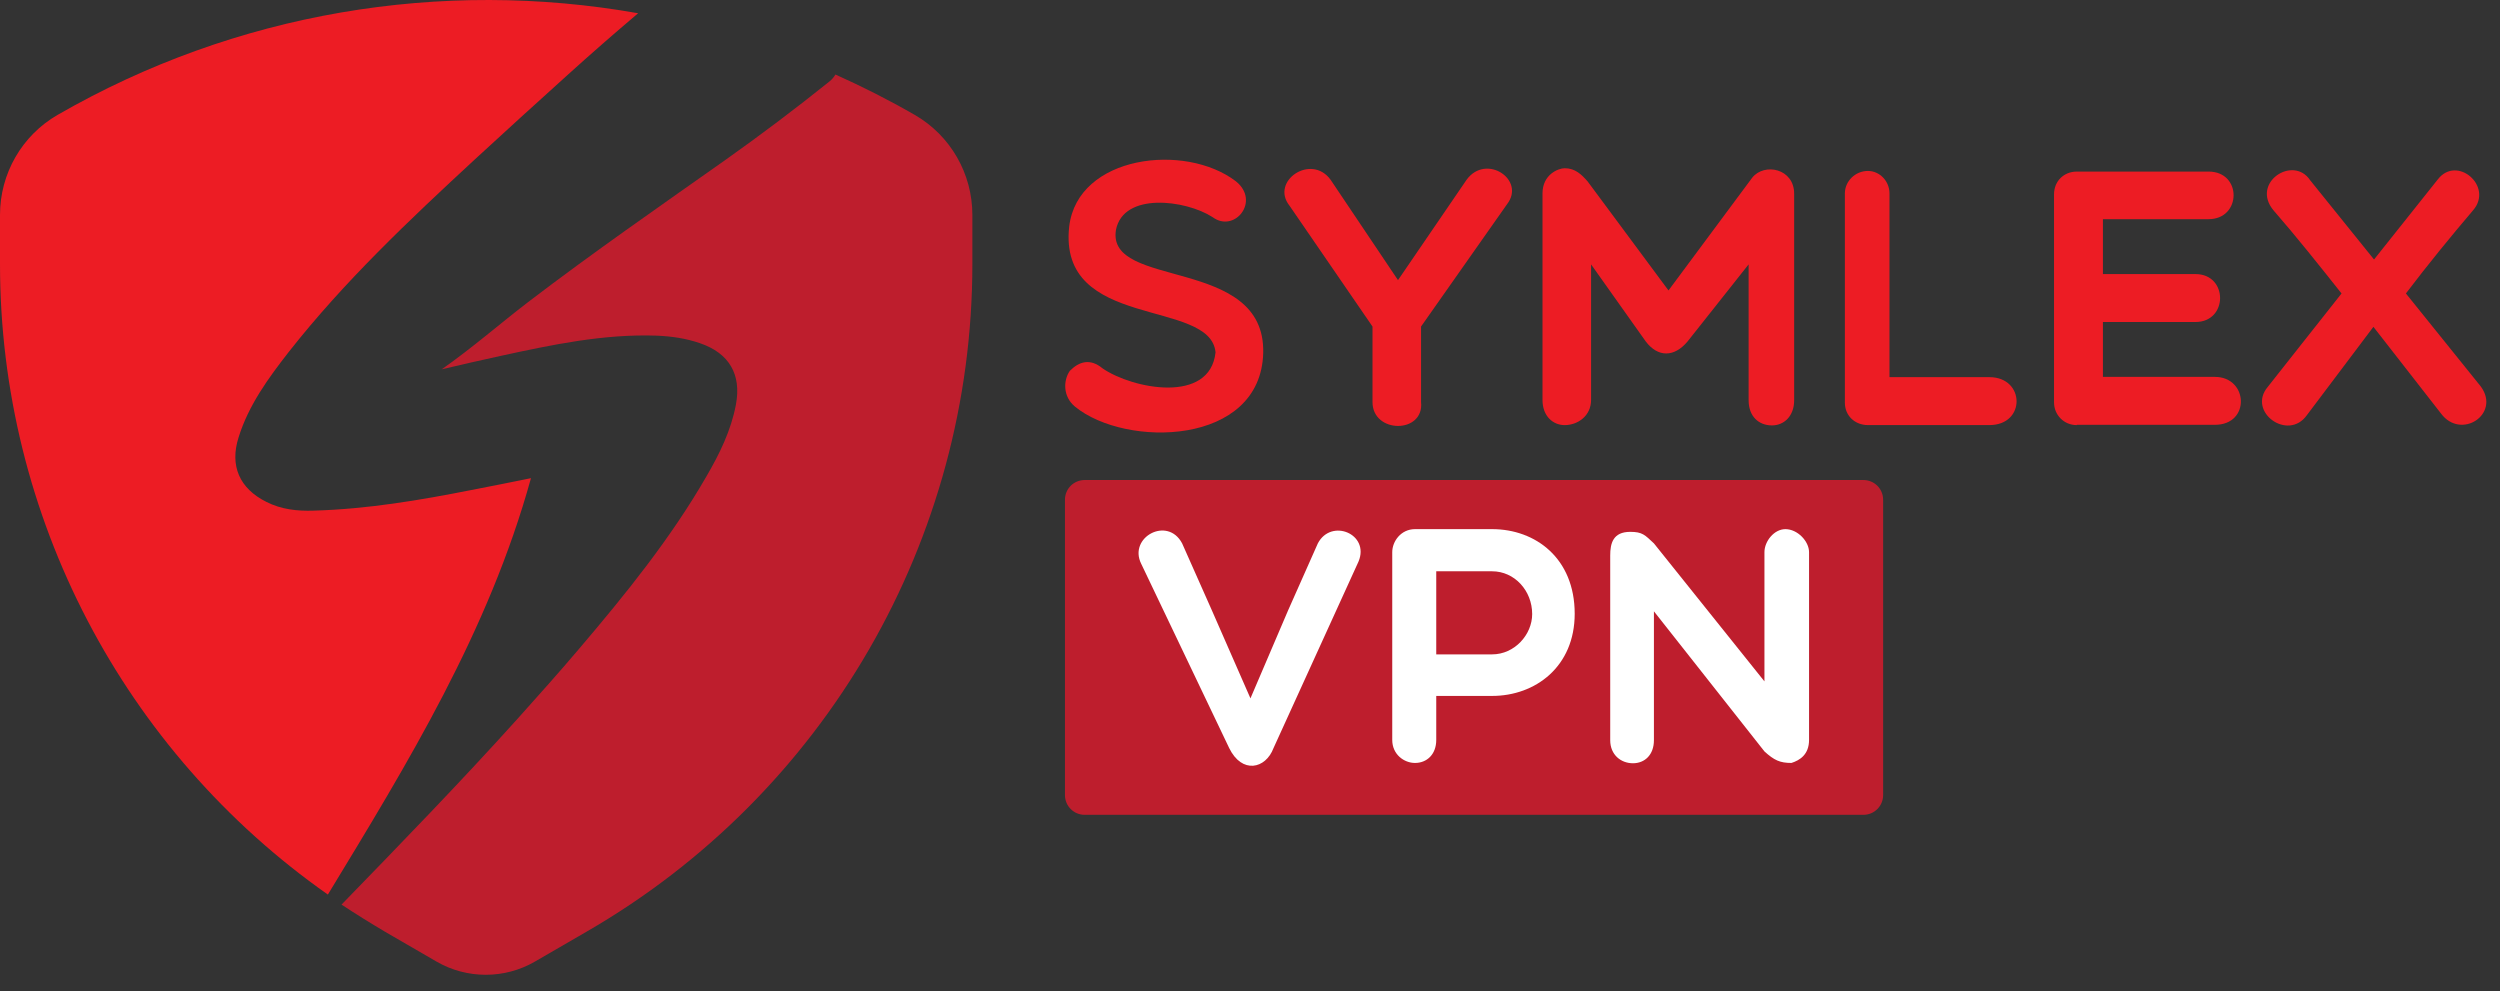
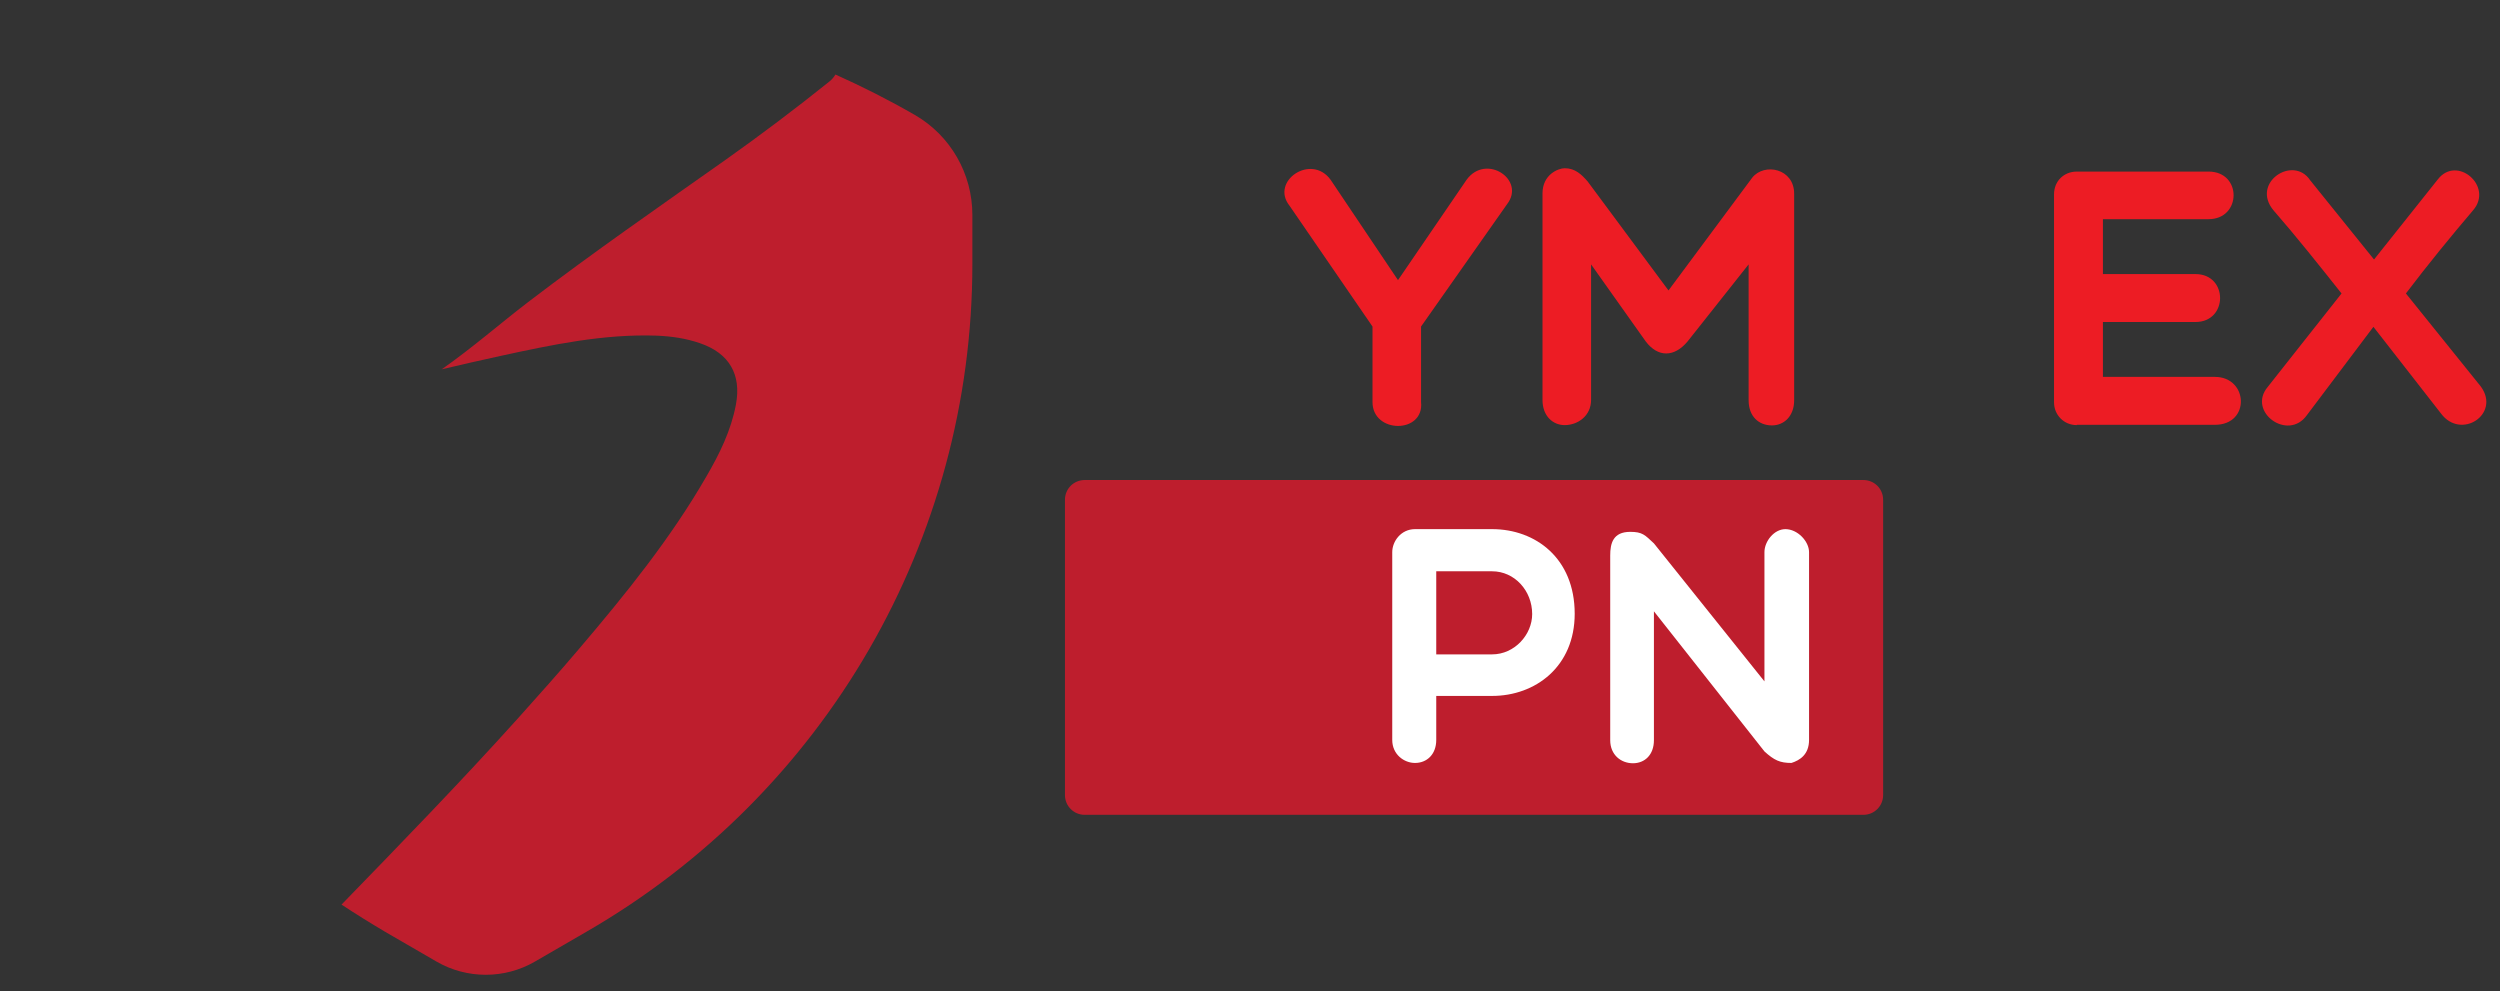
<svg xmlns="http://www.w3.org/2000/svg" width="116" height="46" viewBox="0 0 116 46" fill="none">
  <rect x="0" y="0" width="116" height="46" fill="#333333" stroke="none" />
-   <path d="M49.611 10.508C50.006 7.201 54.992 6.61 57.345 8.412C58.5 9.34 57.274 10.832 56.26 10.072C55.007 9.27 52.133 8.904 51.781 10.663C51.316 13.449 58.725 11.859 58.613 16.376C58.5 20.696 52.231 20.795 49.879 18.867C49.316 18.403 49.33 17.657 49.64 17.207C50.076 16.77 50.583 16.616 51.161 17.094C52.555 18.051 56.147 18.755 56.401 16.348C56.161 13.829 49.076 15.349 49.611 10.508Z" fill="#ED1C24" />
  <path d="M59.838 9.551C58.922 8.411 60.838 7.102 61.74 8.341L64.867 12.998L68.05 8.341C68.952 7.102 70.811 8.341 69.924 9.48L65.937 15.151V18.655C66.092 20.133 63.684 20.133 63.684 18.655V15.151L59.838 9.551Z" fill="#ED1C24" />
  <path d="M73.826 12.267V18.557C73.826 19.302 73.206 19.725 72.6 19.725C72.051 19.725 71.572 19.302 71.572 18.557V8.974C71.572 8.087 72.318 7.806 72.6 7.806C73.093 7.806 73.389 8.101 73.671 8.425L77.418 13.477L81.305 8.242C81.869 7.538 83.249 7.82 83.249 8.988V18.571C83.249 19.317 82.77 19.739 82.221 19.739C81.601 19.739 81.136 19.317 81.136 18.571V12.267L78.305 15.841C77.685 16.587 76.925 16.587 76.361 15.841L73.826 12.267Z" fill="#ED1C24" />
-   <path d="M85.602 8.973C85.602 8.41 86.081 7.932 86.672 7.932C87.222 7.932 87.672 8.41 87.672 8.973V17.5H92.307C93.969 17.5 94.011 19.724 92.307 19.724H86.672C86.081 19.724 85.602 19.302 85.602 18.683V8.973Z" fill="#ED1C24" />
  <path d="M96.363 19.725C95.772 19.725 95.307 19.261 95.307 18.67V9.016C95.307 8.397 95.772 7.961 96.363 7.961H102.477C104.04 7.961 104.012 10.17 102.477 10.17H97.575V12.717H101.871C103.392 12.717 103.392 14.941 101.871 14.941H97.575V17.488H102.772C104.322 17.488 104.435 19.711 102.772 19.711H96.363V19.725Z" fill="#ED1C24" />
  <path d="M110.155 12.041L113.113 8.326C114 7.173 115.719 8.65 114.747 9.762C113.718 10.972 112.648 12.281 111.634 13.617L115.113 17.938C116.043 19.218 114.183 20.442 113.254 19.176L110.126 15.165L107.042 19.26C106.168 20.499 104.252 19.106 105.224 17.952L108.647 13.617C107.577 12.267 106.534 10.958 105.492 9.762C104.421 8.481 106.408 7.173 107.196 8.369L110.155 12.041Z" fill="#ED1C24" />
  <path d="M86.461 37.808H50.33C49.823 37.808 49.414 37.4 49.414 36.893V23.187C49.414 22.68 49.823 22.273 50.33 22.273H86.461C86.968 22.273 87.377 22.68 87.377 23.187V36.893C87.377 37.4 86.968 37.808 86.461 37.808Z" fill="#BE1E2D" />
-   <path d="M57.035 34.712L52.95 26.156C52.344 24.932 54.175 23.933 54.851 25.213L56.232 28.323L58.021 32.404L59.767 28.323L61.148 25.213C61.768 24.031 63.571 24.777 63.035 26.057L59.091 34.712C58.725 35.682 57.626 35.922 57.035 34.712Z" fill="white" />
-   <path d="M64.6 25.621C64.6 25.115 65.008 24.552 65.656 24.552H69.234C71.248 24.552 73.066 25.903 73.066 28.478C73.066 30.926 71.248 32.291 69.234 32.291H66.642V34.332C66.642 35.007 66.205 35.401 65.656 35.401C65.149 35.401 64.6 35.007 64.6 34.332V25.621V25.621ZM66.642 26.508V30.363H69.234C70.276 30.363 71.093 29.449 71.093 28.492C71.093 27.408 70.276 26.508 69.234 26.508H66.642Z" fill="white" />
+   <path d="M64.6 25.621C64.6 25.115 65.008 24.552 65.656 24.552H69.234C71.248 24.552 73.066 25.903 73.066 28.478C73.066 30.926 71.248 32.291 69.234 32.291H66.642V34.332C66.642 35.007 66.205 35.401 65.656 35.401C65.149 35.401 64.6 35.007 64.6 34.332V25.621V25.621ZM66.642 26.508V30.363H69.234C70.276 30.363 71.093 29.449 71.093 28.492C71.093 27.408 70.276 26.508 69.234 26.508Z" fill="white" />
  <path d="M74.714 25.776C74.714 25.213 74.841 24.678 75.644 24.678C76.207 24.678 76.32 24.819 76.742 25.213L81.87 31.616V25.621C81.87 25.115 82.32 24.552 82.842 24.552C83.405 24.552 83.94 25.115 83.94 25.621V34.332C83.94 35.007 83.518 35.275 83.123 35.401C82.588 35.401 82.32 35.275 81.87 34.866L76.742 28.365V34.346C76.742 35.021 76.32 35.415 75.77 35.415C75.207 35.415 74.714 35.021 74.714 34.346V25.776Z" fill="white" />
  <path d="M42.442 5.33C41.245 4.64 40.019 4.021 38.766 3.458C38.695 3.571 38.611 3.683 38.484 3.782C36.906 5.048 35.3 6.258 33.652 7.426C30.581 9.593 27.497 11.732 24.51 14.012C23.172 15.039 21.904 16.151 20.496 17.136C21.397 16.925 22.299 16.714 23.214 16.517C25.609 15.996 28.004 15.489 30.469 15.574C31.159 15.602 31.835 15.701 32.483 15.926C33.835 16.39 34.413 17.375 34.145 18.782C33.92 19.978 33.385 21.062 32.779 22.103C31.117 24.988 29.032 27.563 26.877 30.096C25.947 31.194 24.989 32.263 24.031 33.333C21.369 36.288 18.608 39.13 15.847 41.973C16.509 42.409 17.185 42.831 17.876 43.239L20.256 44.618C21.665 45.434 23.412 45.434 24.82 44.618L27.201 43.239C38.301 36.837 45.118 25.03 45.118 12.253V9.973C45.118 8.06 44.104 6.286 42.442 5.33Z" fill="#BE1E2D" />
-   <path d="M21.876 22.736C19.453 23.215 17.03 23.623 14.565 23.693C13.79 23.721 13.044 23.637 12.354 23.285C11.114 22.666 10.649 21.61 11.072 20.288C11.537 18.796 12.452 17.544 13.396 16.333C15.974 13.055 18.988 10.212 22.031 7.398C23.454 6.089 24.89 4.78 26.327 3.486C27.398 2.515 28.497 1.558 29.609 0.615C20.482 -1.003 10.931 0.573 2.676 5.329C1.014 6.286 0 8.059 0 9.973V12.253C0 23.96 5.733 34.852 15.213 41.508C18.932 35.387 22.679 29.279 24.637 22.187C23.665 22.384 22.764 22.567 21.876 22.736Z" fill="#ED1C24" />
</svg>